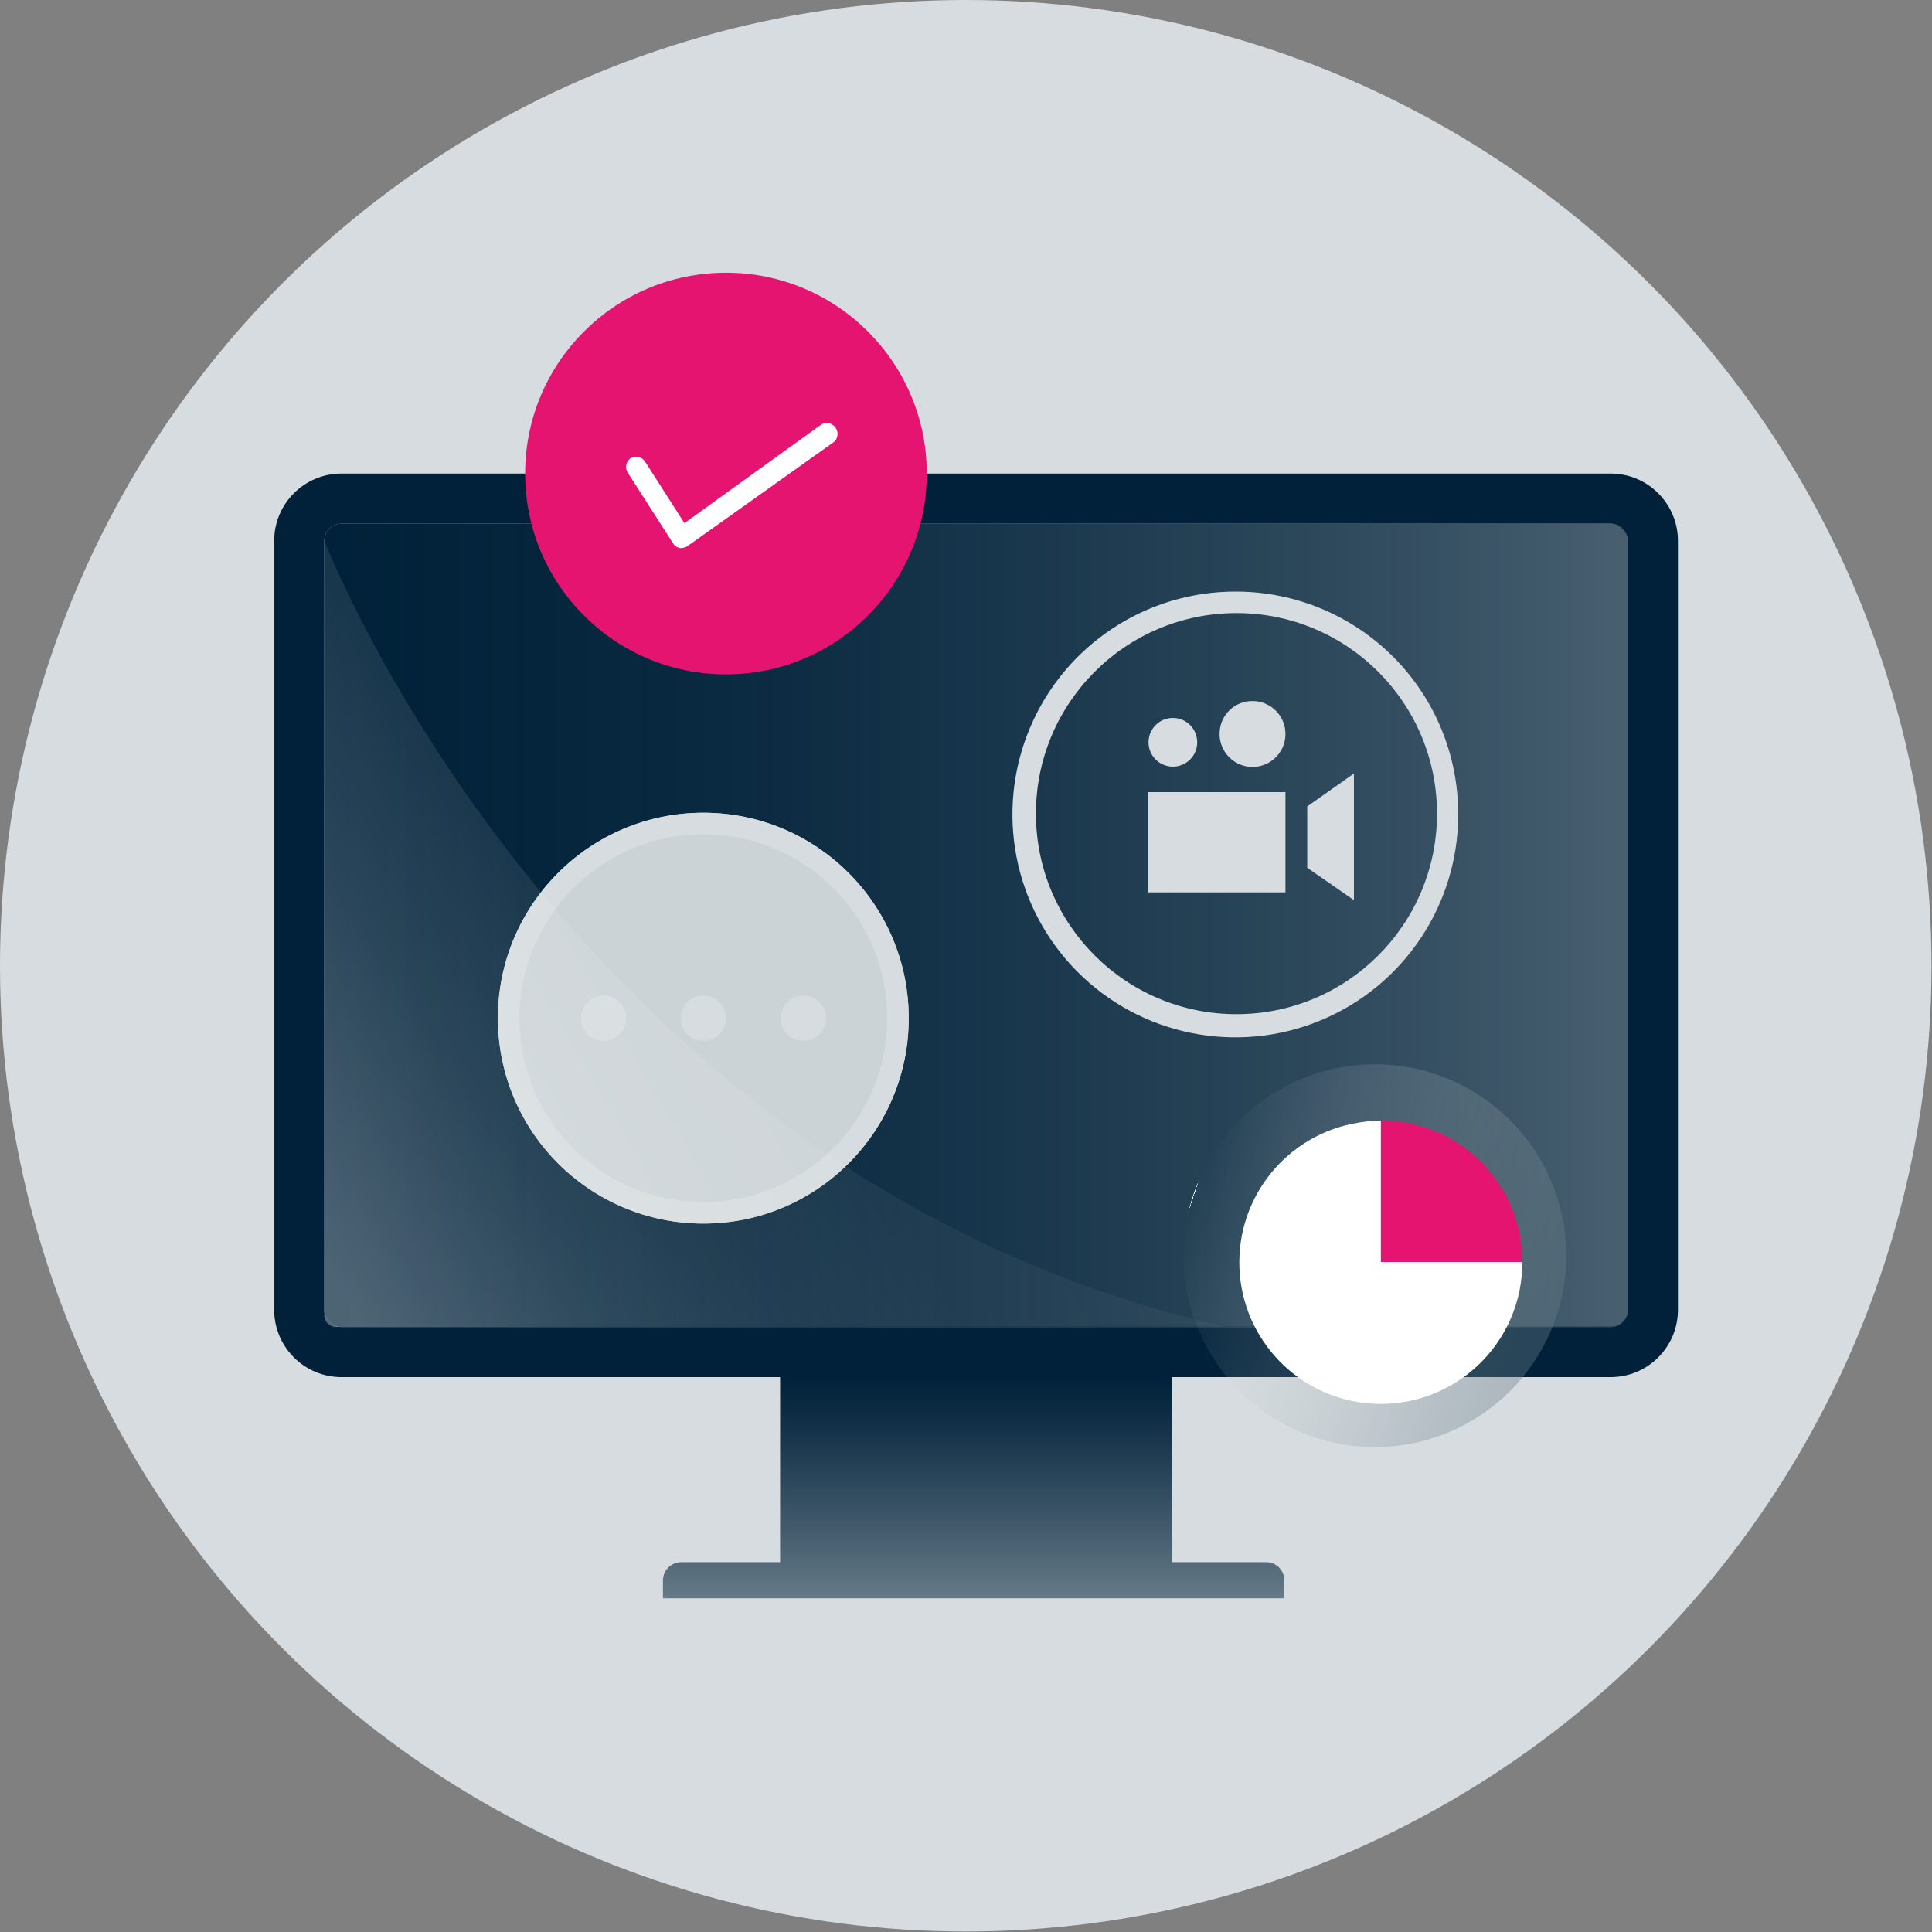
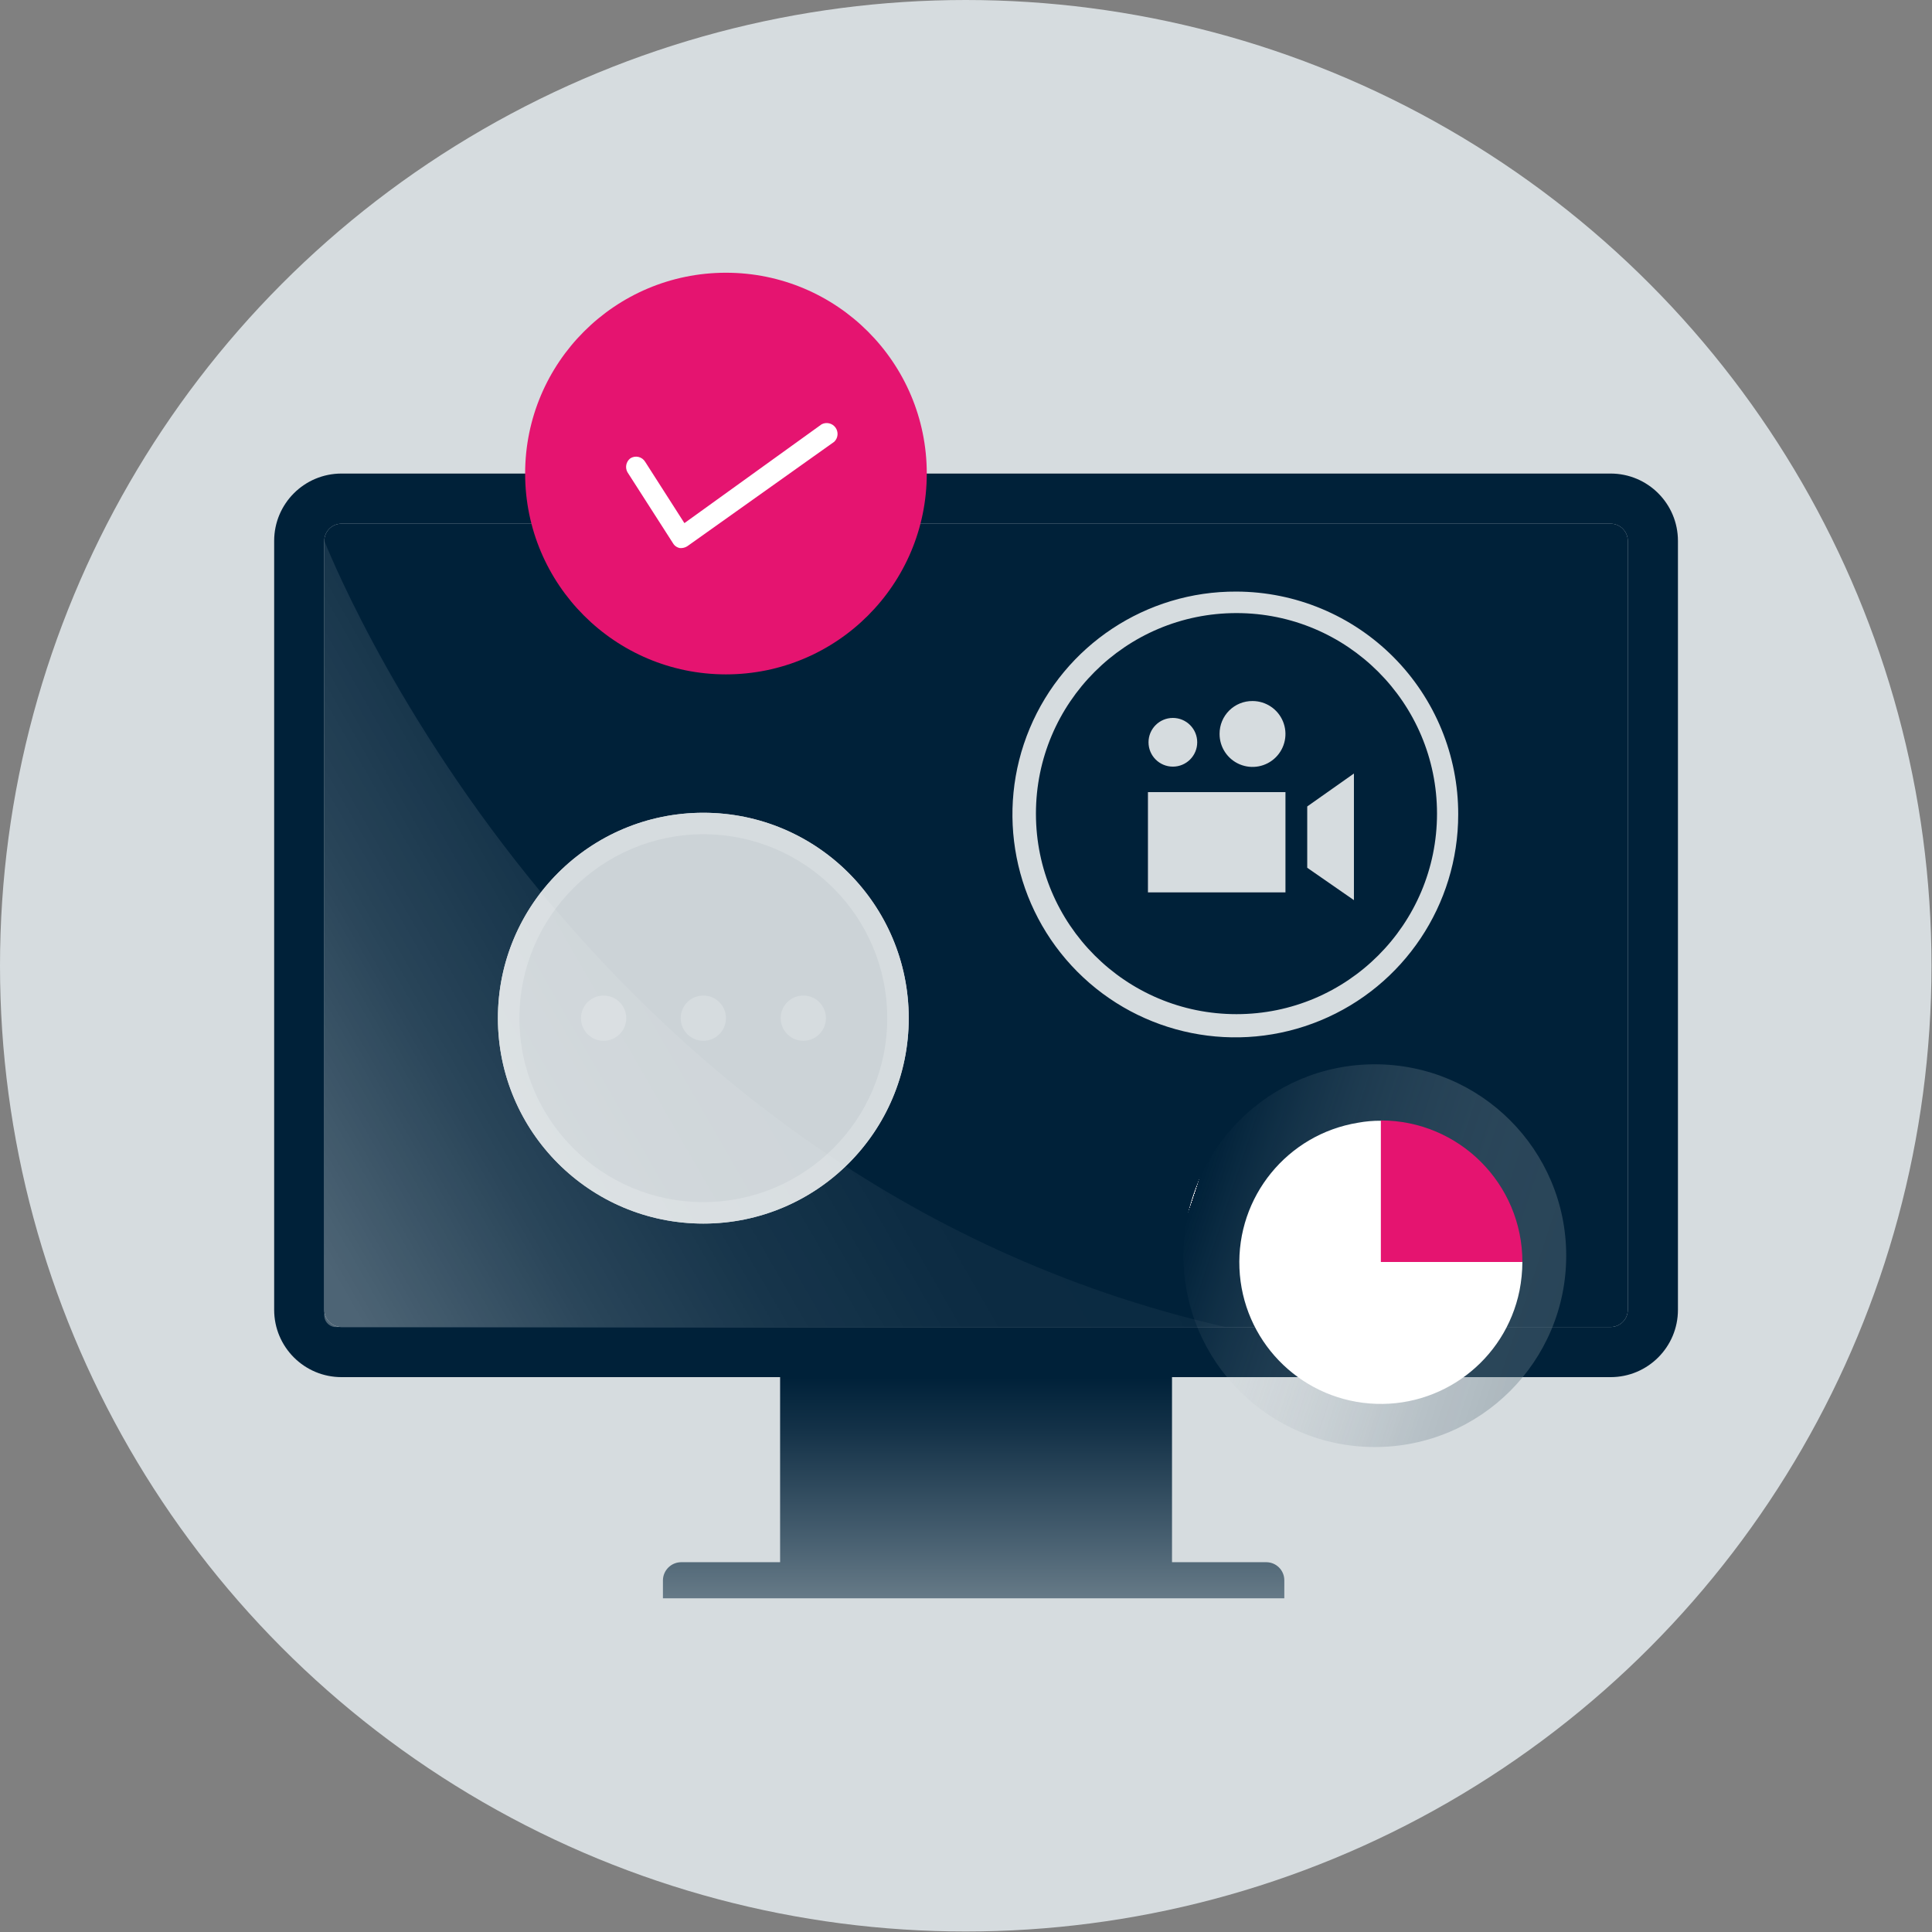
<svg xmlns="http://www.w3.org/2000/svg" width="258px" height="258px" viewBox="0 0 258 258" version="1.1">
  <rect x="0" y="0" width="258" height="258" fill="#808080" stroke="none" />
  <title>960E8A1D-2258-4854-9AAB-51AEAAF3C011</title>
  <desc>Created with sketchtool.</desc>
  <defs>
    <linearGradient x1="0%" y1="50.018%" x2="100%" y2="50.018%" id="linearGradient-1">
      <stop stop-color="#002139" stop-opacity="0.3" offset="0%" />
      <stop stop-color="#1A384D" stop-opacity="0.4" offset="31%" />
      <stop stop-color="#5E7381" stop-opacity="0.67" offset="93%" />
      <stop stop-color="#667A87" stop-opacity="0.7" offset="100%" />
    </linearGradient>
    <linearGradient x1="2.608%" y1="34.968%" x2="97.583%" y2="66.268%" id="linearGradient-2">
      <stop stop-color="#F5F6F7" offset="0%" />
      <stop stop-color="#EEF0F2" stop-opacity="0" offset="0%" />
      <stop stop-color="#B7C0C6" stop-opacity="0.16" offset="32%" />
      <stop stop-color="#7C8D98" stop-opacity="0.34" offset="74%" />
      <stop stop-color="#667A87" stop-opacity="0.4" offset="100%" />
    </linearGradient>
    <linearGradient x1="50.023%" y1="100%" x2="50.023%" y2="0%" id="linearGradient-3">
      <stop stop-color="#667A87" offset="0%" />
      <stop stop-color="#475F70" offset="27%" />
      <stop stop-color="#143248" offset="76%" />
      <stop stop-color="#002139" offset="100%" />
    </linearGradient>
    <linearGradient x1="-5.97%" y1="78.206%" x2="68.619%" y2="40.635%" id="linearGradient-4">
      <stop stop-color="#FFFFFF" stop-opacity="0.3" offset="0%" />
      <stop stop-color="#FFFFFF" stop-opacity="0.26" offset="8%" />
      <stop stop-color="#FFFFFF" stop-opacity="0.16" offset="28%" />
      <stop stop-color="#FFFFFF" stop-opacity="0.09" offset="49%" />
      <stop stop-color="#FFFFFF" stop-opacity="0.05" offset="72%" />
      <stop stop-color="#FFFFFF" stop-opacity="0.04" offset="100%" />
    </linearGradient>
  </defs>
  <g id="Tablet" stroke="none" stroke-width="1" fill="none" fill-rule="evenodd">
    <g id="Why-GetSmarter" transform="translate(-20, -1745)" fill-rule="nonzero">
      <g id="04-APPROACH" transform="translate(20, 1439)">
        <g id="Outcomes-based" transform="translate(0, 306)">
          <g id="ICN_outcomes-based">
            <circle id="Oval" fill="#D6DCDF" cx="128.966" cy="128.966" r="128.966" />
            <path d="M215.083,69.934 C215.692,69.934 216.275,70.176 216.706,70.607 C217.136,71.037 217.378,71.621 217.378,72.23 L217.378,174.913 C217.378,176.18 216.351,177.208 215.083,177.208 L45.603,177.208 C44.335,177.208 43.307,176.18 43.307,174.913 L43.307,72.23 C43.307,70.962 44.335,69.934 45.603,69.934 M215.083,63.239 L45.603,63.239 C40.637,63.239 36.612,67.265 36.612,72.23 L36.612,174.913 C36.612,179.878 40.637,183.903 45.603,183.903 L215.083,183.903 C220.048,183.903 224.073,179.878 224.073,174.913 L224.073,72.23 C224.073,67.265 220.048,63.239 215.083,63.239 Z" id="Shape" fill="#002139" />
            <path d="M215.083,69.934 C215.692,69.934 216.275,70.176 216.706,70.607 C217.136,71.037 217.378,71.621 217.378,72.23 L217.378,174.913 C217.378,176.18 216.351,177.208 215.083,177.208 L45.603,177.208 C44.335,177.208 43.307,176.18 43.307,174.913 L43.307,72.23 C43.307,70.962 44.335,69.934 45.603,69.934" id="Path" fill="#002139" />
-             <rect id="Rectangle" fill="url(#linearGradient-1)" x="43.307" y="69.934" width="174.071" height="107.235" rx="2.295" />
            <circle id="Oval" fill="url(#linearGradient-2)" style="mix-blend-mode: multiply;" cx="183.597" cy="167.682" r="25.556" />
            <circle id="Oval" fill="#CCD3D7" style="mix-blend-mode: multiply;" cx="93.922" cy="135.967" r="27.431" />
            <path d="M93.922,111.405 C107.487,111.405 118.483,122.402 118.483,135.967 C118.483,149.531 107.487,160.528 93.922,160.528 C80.357,160.528 69.361,149.531 69.361,135.967 C69.382,122.411 80.366,111.426 93.922,111.405 M93.922,108.536 C78.772,108.536 66.491,120.817 66.491,135.967 C66.491,151.116 78.772,163.397 93.922,163.397 C109.071,163.397 121.352,151.116 121.352,135.967 C121.352,120.817 109.071,108.536 93.922,108.536 L93.922,108.536 Z" id="Shape" fill="#D6DCDF" />
            <circle id="Oval" fill="#D6DCDF" cx="93.922" cy="135.967" r="3.022" />
            <circle id="Oval" fill="#D6DCDF" cx="107.274" cy="135.967" r="3.022" />
            <circle id="Oval" fill="#D6DCDF" cx="80.608" cy="135.967" r="3.022" />
            <path d="M169.097,208.617 L156.511,208.617 L156.511,183.903 L104.175,183.903 L104.175,208.617 L90.976,208.617 C89.639,208.617 88.548,209.69 88.528,211.028 L88.528,213.438 L171.508,213.438 L171.508,211.028 C171.508,209.696 170.429,208.617 169.097,208.617 Z" id="Path" fill="url(#linearGradient-3)" />
            <path d="M165.119,81.871 C179.909,81.871 191.899,93.861 191.899,108.651 C191.899,123.441 179.909,135.431 165.119,135.431 C150.328,135.431 138.339,123.441 138.339,108.651 C138.339,93.861 150.328,81.871 165.119,81.871 M165.119,79.001 C153.066,78.939 142.167,86.152 137.511,97.269 C132.856,108.386 135.365,121.213 143.865,129.757 C152.365,138.302 165.179,140.876 176.32,136.279 C187.461,131.681 194.73,120.818 194.73,108.766 C194.75,100.892 191.642,93.333 186.089,87.751 C180.536,82.169 172.992,79.022 165.119,79.001 L165.119,79.001 Z" id="Shape" fill="#D6DCDF" />
            <path d="M167.261,93.616 C169.044,93.616 170.651,94.692 171.329,96.341 C172.008,97.989 171.625,99.885 170.358,101.14 C169.092,102.395 167.194,102.762 165.551,102.069 C163.908,101.376 162.846,99.76 162.862,97.977 C162.862,96.814 163.326,95.699 164.152,94.88 C164.979,94.061 166.098,93.606 167.261,93.616 L167.261,93.616 Z M156.626,95.873 C158.422,95.873 159.877,97.329 159.877,99.125 C159.877,100.921 158.422,102.377 156.626,102.377 C154.83,102.377 153.374,100.921 153.374,99.125 C153.374,97.329 154.83,95.873 156.626,95.873 L156.626,95.873 Z M171.661,119.172 L153.297,119.172 L153.297,105.782 L171.661,105.782 L171.661,119.172 Z M180.804,120.205 L174.568,115.882 L174.568,107.694 L180.804,103.295 L180.804,120.205 Z" id="Shape" fill="#D6DCDF" />
            <path d="M163.627,177.208 L44.685,177.208 C43.832,177.108 43.218,176.341 43.307,175.486 L43.307,72.192 C43.307,72.192 76.094,157.199 163.627,177.208 Z" id="Path" fill="url(#linearGradient-4)" />
            <circle id="Oval" fill="#E51470" cx="96.944" cy="63.239" r="26.818" />
            <path d="M91.052,73.186 L90.785,73.186 C90.398,73.115 90.062,72.877 89.867,72.536 L83.784,63.048 C83.446,62.425 83.608,61.649 84.166,61.212 C84.489,61.001 84.883,60.931 85.259,61.018 C85.634,61.104 85.958,61.34 86.156,61.671 L91.397,69.858 L109.722,56.659 C110.362,56.325 111.151,56.512 111.574,57.098 C111.996,57.683 111.924,58.491 111.405,58.993 L91.818,72.919 C91.59,73.073 91.327,73.166 91.052,73.186 L91.052,73.186 Z" id="Path" fill="#FFFFFF" />
            <path d="M203.3,168.524 C203.292,169.808 203.164,171.089 202.917,172.349 C201.012,181.712 192.418,188.18 182.893,187.42 C173.369,186.659 165.91,178.91 165.515,169.363 C165.119,159.817 171.911,151.476 181.34,149.931 C182.349,149.745 183.374,149.655 184.4,149.663" id="Path" fill="#FFFFFF" />
            <path d="M184.4,149.625 C194.838,149.625 203.3,158.086 203.3,168.524 L184.4,168.524 L184.4,149.625 Z" id="Path" fill="#E51470" />
          </g>
        </g>
      </g>
    </g>
  </g>
</svg>